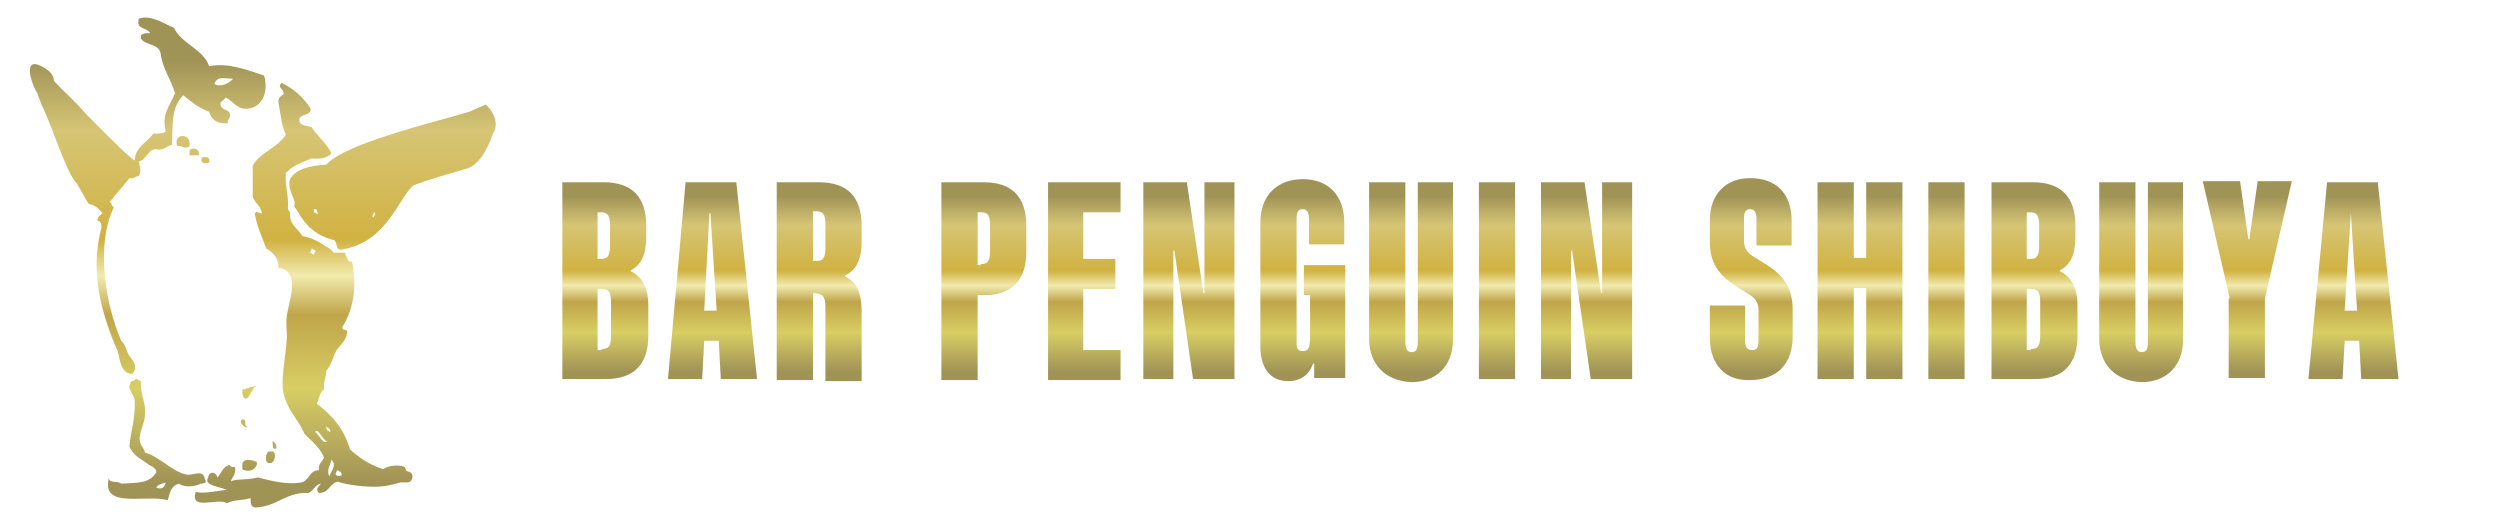
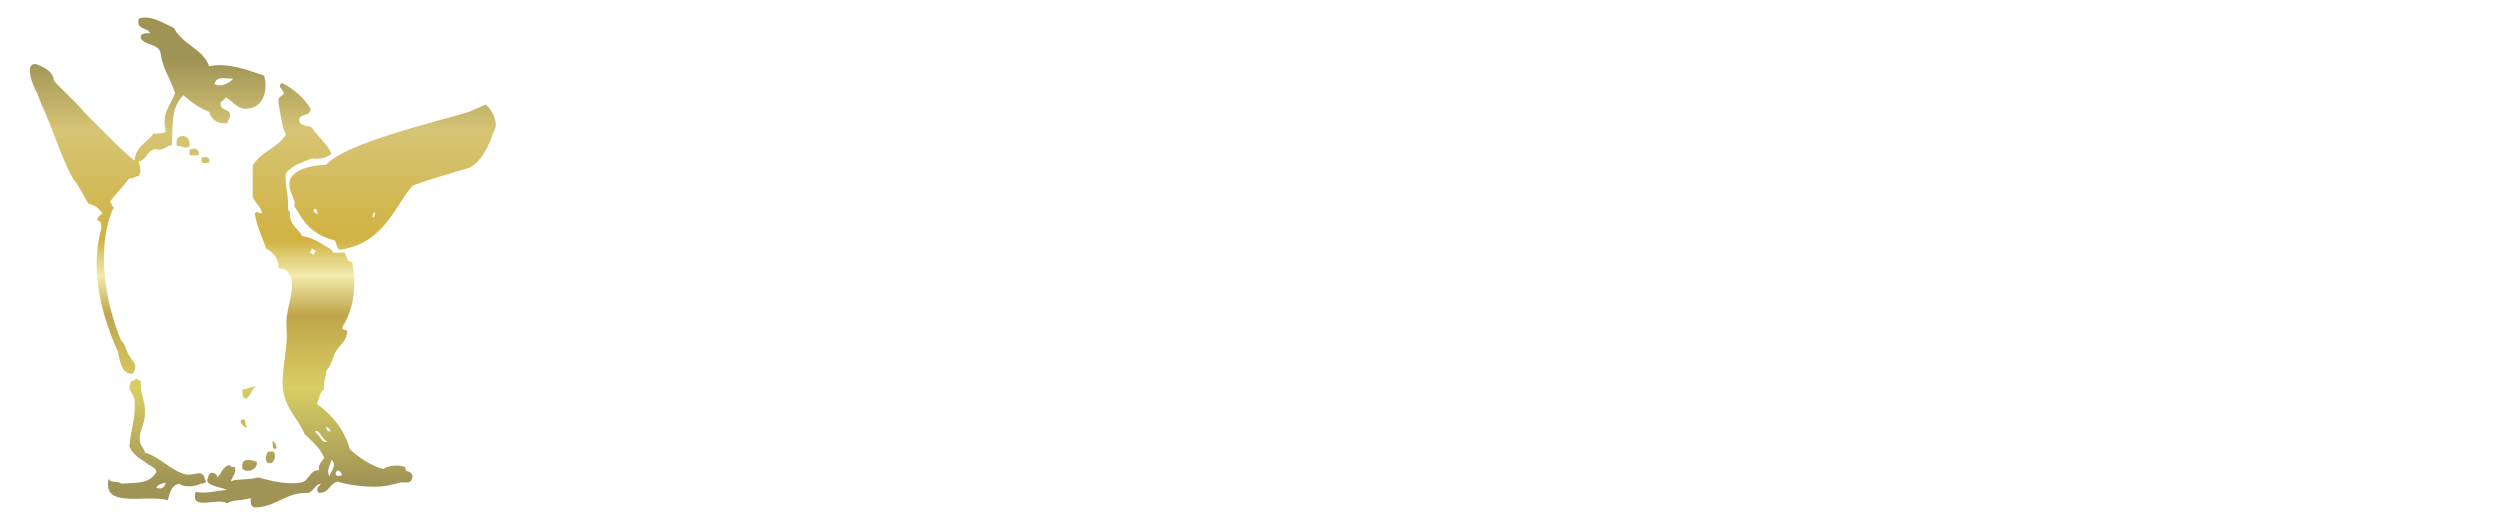
<svg xmlns="http://www.w3.org/2000/svg" xmlns:xlink="http://www.w3.org/1999/xlink" data-name="レイヤー_1" viewBox="0 0 241.4 50">
  <defs>
    <linearGradient id="a" data-name="名称未設定グラデーション 542" x1="25.375" y1="49" x2="25.375" y2="1.692" gradientUnits="userSpaceOnUse">
      <stop offset=".051" stop-color="#a09356" />
      <stop offset=".243" stop-color="#d8ce64" />
      <stop offset=".393" stop-color="#c0a54a" />
      <stop offset=".473" stop-color="#f1ebae" />
      <stop offset=".546" stop-color="#d1b242" />
      <stop offset=".77" stop-color="#d6c575" />
      <stop offset=".912" stop-color="#a09356" />
    </linearGradient>
    <linearGradient id="b" data-name="名称未設定グラデーション 542" x1="142.95" y1="36.9" x2="142.95" y2="17.2" xlink:href="#a" />
  </defs>
  <path d="M18.3 14.1c-.4.4-.7-.1-1.2 0-.4-1.3 1.4-1.3 1.2 0zm0 .4v.5h.9c.1-.7-.6-.8-.9-.5zm1.9 1.2c.1-.5-.2-.6-.7-.5-.2.6.2.6.7.5zm3.2 21.9c0 .4 0 .9.4.9.4-.3.5-.9.9-1.2-.9.1-.8.3-1.3.3zm3.3 5.7c0-.3-.1-.6-.4-.7.1.3-.1.9.4.7zm-.5 1.4c.3-.1.5-.8.2-1.1h-.5c-.3.3-.4 1.3.3 1.1zm-2.8.2v.4c.6.4 1.5 0 1.4-.7-.5-.2-1.4-.4-1.4.3zM3.5 6.2C2.2 6 3.3 8.6 3.6 9c.1.4.3.7.4 1.1.9 1.7 2.4 6.6 3.4 7.6.4.6 1.1 2 1.2 2 .6.1 1 .5 1.3.9-.2.2-.5.3-.5.7.3 0 .4.3.4.7-1.2 4.3.1 8.6 1.6 12 .2.9.3 2.1 1.4 2.1.5-.7.2-1-.2-1.6-.4-.4-.4-1.2-.9-1.6-1.5-3.5-2.5-9.2-.7-12.9-.2 0-.2-.4-.4-.5.6-.8 1.3-1.5 1.9-2.3.5.1.5-.2.9-.2.3-.6.1-.8 0-1.4.8-.2.8-1.1 1.6-1.2.8.2 1-.3 1.6-.4.1-2-.1-3.6 1.1-4.8 1 .8 1.3 1.1 2.5 1.6.2.7.7 1.2 1.8 1.1-.1-.4.3-.4.2-.9-.1-.5-1-.3-.9-1.1.2-.2.4-.3.5-.5.7.4 1 1 1.8 1.1 1.6.1 2.4-1.5 1.9-3.2C24 6.8 22 6 20.2 6.4c-.6-1.7-2.6-2.1-3.4-3.7-1.1-.5-2.3-1.3-3.4-.9-.3 1.1.8.8 1.1 1.4-.5 0-1 0-.9.5.4.7 1.7.5 1.9 1.4.2 1.6 1 2.5 1.4 3.9-.5 1.3-1.3 1.9-.9 3.7-.2.2-.8.2-1.2.2-.6.9-1.7 1.2-1.8 2.6-.7-.4-4.5-4.3-4.8-4.6-.9-1.1-2-2-3-3.1 0-1.1-1.7-1.6-1.7-1.6zm19 1.4c-.3.4-1.2.9-1.8.5.3-.8.9-.5 1.8-.5zm1.4 33.6c-.4 0 0-.8-.5-.7-.5.2.4 1 .5.7zm-11.3-4.1c-.4.4.4 1 .4 1.6.1 1.8-.4 2.9-.5 4.4.4 1 1.3 1.3 1.9 1.8.2.1.7.3.7.7-.7 1.1-1.7 1-3.4 1.1-.3-.3-1.1 0-1.2-.5-.7 3 3.6 1.5 5.7 2.1.2-.7.3-1.4 1.1-1.6.5.4 1.5.3 2.1 0 0 0 .7 0 .4-.4-.2-1.1-1.1-.3-1.9-.5-1.3-.3-2.5-1.7-3.9-2.1-.1-.5-.5-.7-.5-1.2-.1-.8.5-1.6.5-2.5.1-1.2-.5-2-.4-3.2-.2 0-.2-.2-.5-.2-.2.3-.6.1-.5.5zm3.4 9.5c-.1.4-.3.7-.9.5.1-.3.5-.4.9-.5zm11.8-26.4c.1-1.4-.3-2.2-.2-3.5.8-.8 1.3-.9 2.5-1.4.9.1 1.6-.1 1.9-.5-.5-1-1.3-1.6-1.9-2.5-.4-.2-1.2-.1-1.2-.7 0-.7 1.1-.3 1.1-1.1-.7-1.1-1.6-1.9-2.8-2.5-.5.5.2.5.2 1.1-.3.2-.6.3-.5.9.2 1 .3 2.2.7 3-.8 1.3-2.5 1.7-3.2 3v3c.2.6.8.9.9 1.6-.5 0-.4-.3-.7 0 .2 1.3.7 2.2 1.1 3.4.7.4 1.2.9 1.2 1.9.7 0 1 .4 1.2.9.3 1.1-.2 2.4-.4 3.7-.1.7 0 1.4 0 2.1-.1 1.8-.5 3.5-.4 4.9.3 2.1 1.5 2.9 2.1 4.4.7.7 1.5 1.3 1.9 2.3-.2.4-.6.6-.5 1.2-1 0-.9 1.1-1.8 1.2-1.2.2-2.6-.1-4.1-.5-1.1.3-2.2.1-2.6.4.1-.5.5-.6.4-1.4-.2 0-.5 0-.5-.2-.7.1-.8.8-1.2 1.2-.1-.5-.8-.7-.9 0-.5.8 1.2.9 1.8 1.2-1 .1-2.1.4-3 .2-.6 1.9 2.2.5 3 1.1.8-.4 1.2-.2 2.3-.5 0 .5 0 .9.5.9 2.1-.1 2.9-1.5 5.1-1.4.5-.2.6-.8 1.2-.9-.2.3-.6.5-.2.9 1 0 1-.9 1.8-1.1.5.2 2 .5 3.5.5 1.1 0 1.8-.2 2.5-.4.5-.1 1 .2 1.2-.4.2-.6-.5-.7-.5-.7-.2-.1-.1-.3-.2-.4-.7-.3-1.7-.1-2.1.2-1.3-.4-2.3-1.1-3.2-1.9-.6-2-1.7-3.3-3.2-4.4.2-.5.3-1.2.7-1.4-.1-.8.2-1.1.2-1.8.5-.5.6-1.2.9-1.8.3-.6 1-1 1.1-1.8.2-.6-.6-.1-.4-.7 1-1.6 1.4-3.8.9-6.2-.5 0-.5-.5-.7-.9h-1.1c-.2-.4-.8-.6-1.2-.9-.5-.3-1.1-.6-1.8-.7-.4-.7-1.3-1.1-1.2-2.3m.8 0c.7 1.3 1.8 2.3 3.5 2.7.3.3.1 1 .7.9 4.3-.7 5.4-4.8 6.9-6.2 1.6-.6 3.4-1.1 5.1-1.6 1.7-.4 2.6-3.4 2.6-3.4.8-1.2-.4-2.6-.7-2.8l-1.6.7c-3.3 1-11.9 3-13.8 5.1-1.6.1-2.9.4-3.5 1.4-.3 1.2.7 2 .4 2.6m1.9.3c.4-.1.3.3.4.5-.1 0-.2-.2-.4-.2v-.3zm5.8.3c.3.1 0 .3 0 .5-.3-.1 0-.3 0-.5zm-6 3.5c.1 0 .2.2.4.2 0 .1-.2.2-.2.4-.1 0-.2-.2-.4-.2.1-.1.2-.2.2-.4zm1.4 17.2c.2.1.4.2.4.5-.3-.1-.4-.2-.4-.5zm-1.1.5c.4-.4.7.8 1.2.9-.4.4-.8-.7-1.2-.9zm1.6 2.7c.6.5-.1 1.2-.2 1.6-.3-.7.1-1 .2-1.6zm.6 1c.2.1.4.2.4.5-.7.2-.7-.2-.4-.5z" style="fill:url(#a)" />
-   <path d="M54.3 17.6h4c2.7 0 4.1 1.4 4.1 4.2v1.1c0 1.7-.5 2.7-1.5 3.2v.1c1.1.5 1.7 1.6 1.7 3.3v2.9c0 2.8-1.4 4.2-4.1 4.2h-4.2v-19zM58 25c.7 0 .9-.3.9-1.3v-1.9c0-1-.2-1.3-.9-1.3h-.3V25h.3zm.1 8.7c.7 0 .9-.3.9-1.3v-3.2c0-1-.2-1.3-.9-1.3h-.4v5.9h.4v-.1zm8.1-16.1h4.9l2 19h-3.5l-.2-3.7H68l-.2 3.7h-3.3l1.7-19zm3 12.4-.6-9.4h-.1L68 30h1.2zm5.9-12.4h4c2.7 0 4.1 1.4 4.1 4.2v1.5c0 1.7-.5 2.8-1.6 3.3v.1c1.1.5 1.6 1.6 1.6 3.3v6.8h-3.5v-7.2c0-1-.3-1.3-1.2-1.3v8.4H75V17.6h.1zm3.7 7.6c.7 0 .9-.3.9-1.3v-2.2c0-1-.2-1.3-.9-1.3h-.3v4.8h.3zm12.1-7.6H95c2.7 0 4.1 1.4 4.1 4.2v2.5c0 2.8-1.4 4.2-4.1 4.2h-.6v8.2h-3.5V17.6zm3.8 7.9c.7 0 .9-.3.9-1.3v-2.4c0-1-.2-1.3-.9-1.3h-.3v5.1h.3v-.1zm6.5-7.9h7v2.9h-3.6V25h3.1v2.9h-3.1v5.9h3.6v2.9h-7V17.6zm9.2 0h4.2l1.6 10.7h.1V17.6h2.9v19h-4l-1.8-12.4h-.1v12.4h-2.9v-19zm11.3 15.8V21.5c0-2.6 1.6-4.2 4.1-4.2s4 1.6 4 4.2v2.1h-3.4v-2.4c0-.7-.2-1-.6-1-.5 0-.6.3-.6 1v12c0 .4.1.7.6.7.6 0 .7-.4.7-1.5v-3.9h-.6v-2.9h4v10.9h-3v-1.4h-.1c-.4 1.1-1.2 1.7-2.4 1.7-1.8 0-2.7-1.3-2.7-3.4zm10.5-.7V17.6h3.5V33c0 .7.2 1 .6 1s.6-.2.6-1V17.6h3.4v15.2c0 2.5-1.6 4.1-4 4.1-2.5-.1-4.1-1.7-4.1-4.2zm10.6-15.1h3.5v19h-3.5v-19zm6 0h4.2l1.6 10.7h.1V17.6h2.9v19h-4l-1.8-12.4h-.1v12.4h-2.9v-19zm16.3 15v-3.1h3.4v3.3c0 .7.2 1 .7 1s.6-.3.6-1V30c0-.7-.2-1.1-.8-1.5l-1.6-1c-1.6-1.1-2.3-2.3-2.3-4.2v-2c0-2.5 1.5-4.1 3.9-4.1 2.5 0 4 1.5 4 4.1v2.4h-3.4v-2.6c0-.6-.2-.9-.6-.9s-.6.2-.6.9v2.1c0 .7.2 1.1.8 1.5l1.6 1c1.6 1.1 2.3 2.3 2.3 4.2v2.6c0 2.6-1.5 4.2-4.1 4.2-2.4.1-3.9-1.5-3.9-4.1zm10.4-15h3.5v7.3h1.2v-7.3h3.5v19h-3.5v-8.8H179v8.8h-3.5v-19zm10.7 0h3.5v19h-3.5v-19zm6.1 0h4c2.7 0 4.1 1.4 4.1 4.2v1.1c0 1.7-.5 2.7-1.5 3.2v.1c1.1.5 1.7 1.6 1.7 3.3v2.9c0 2.8-1.4 4.2-4.1 4.2h-4.2v-19zM196 25c.7 0 .9-.3.9-1.3v-1.9c0-1-.2-1.3-.9-1.3h-.3V25h.3zm.1 8.7c.7 0 .9-.3.9-1.3v-3.2c0-1-.2-1.3-.9-1.3h-.4v5.9h.4v-.1zm6.6-1V17.6h3.5V33c0 .7.2 1 .6 1s.6-.2.6-1V17.6h3.4v15.2c0 2.5-1.6 4.1-4 4.1-2.5-.1-4.1-1.7-4.1-4.2zm12.6-3.9-2.6-11.3h3.6l.8 5.6h.1l.8-5.6h3.3l-2.6 11.3v7.7h-3.5v-7.7h.1zm9.4-11.2h4.9l2 19H228l-.2-3.7h-1.4l-.2 3.7h-3.3l1.8-19zm2.9 12.4-.6-9.4-.6 9.4h1.2z" style="fill:url(#b)" />
</svg>